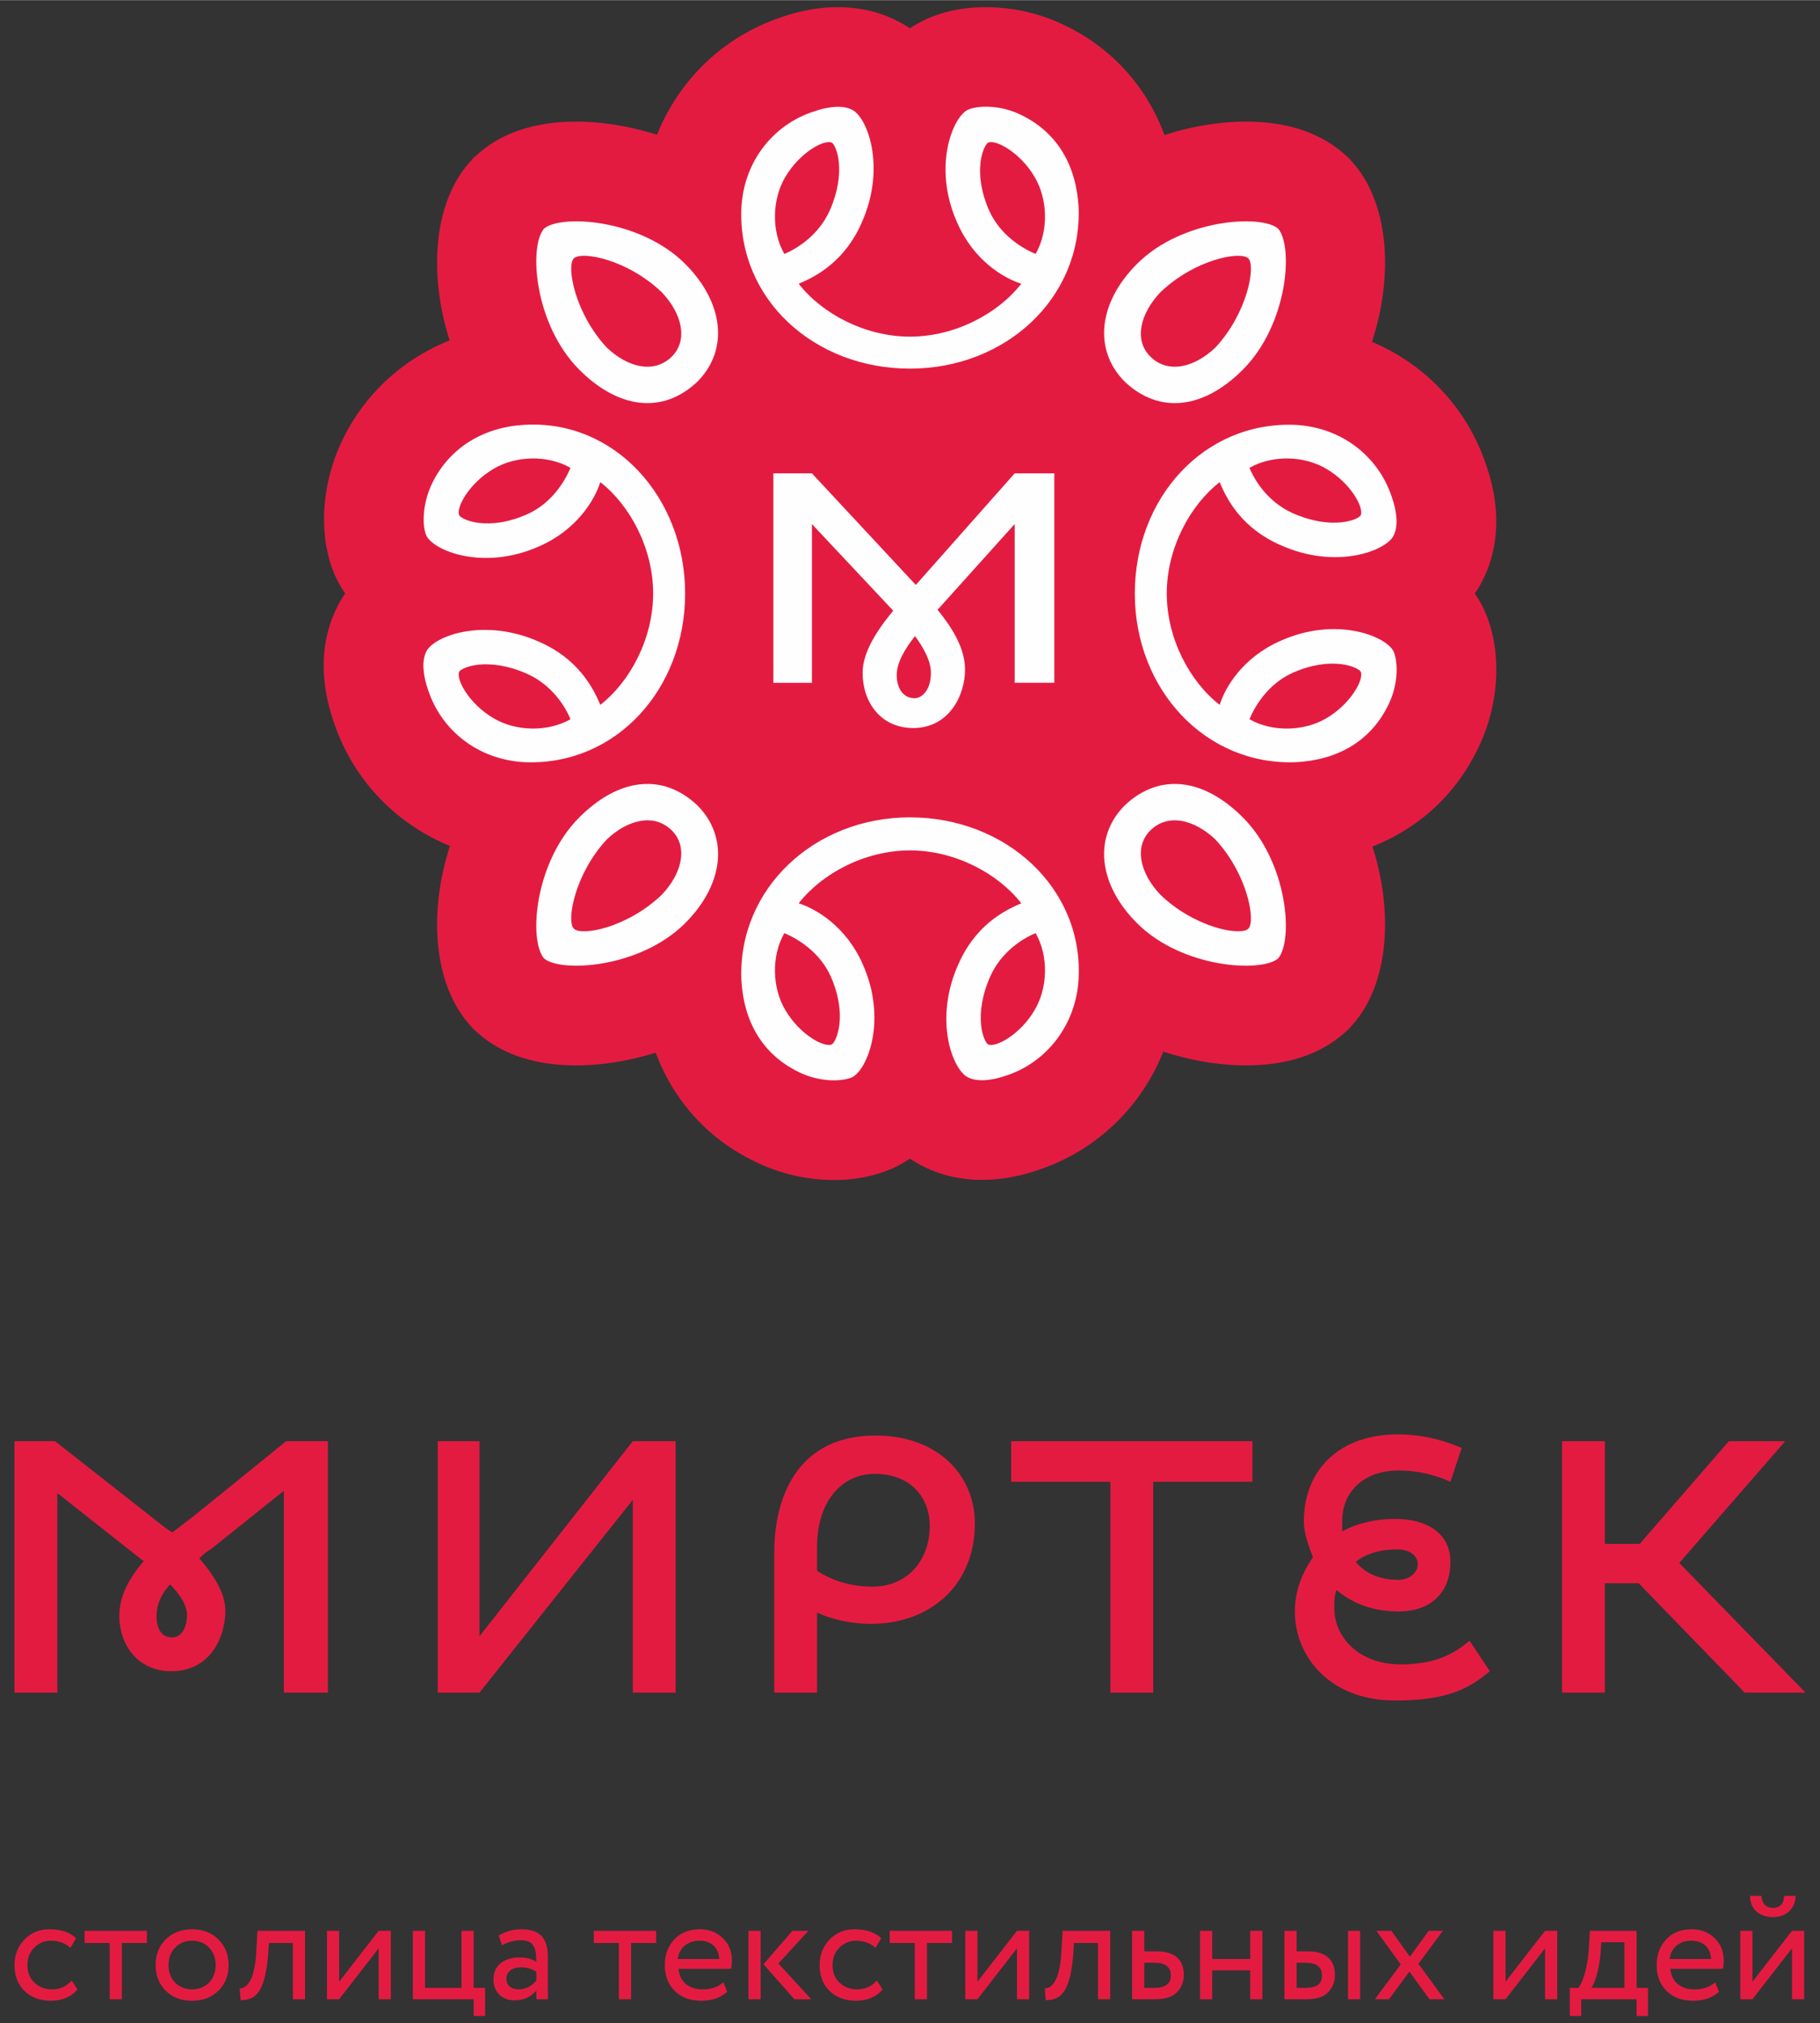
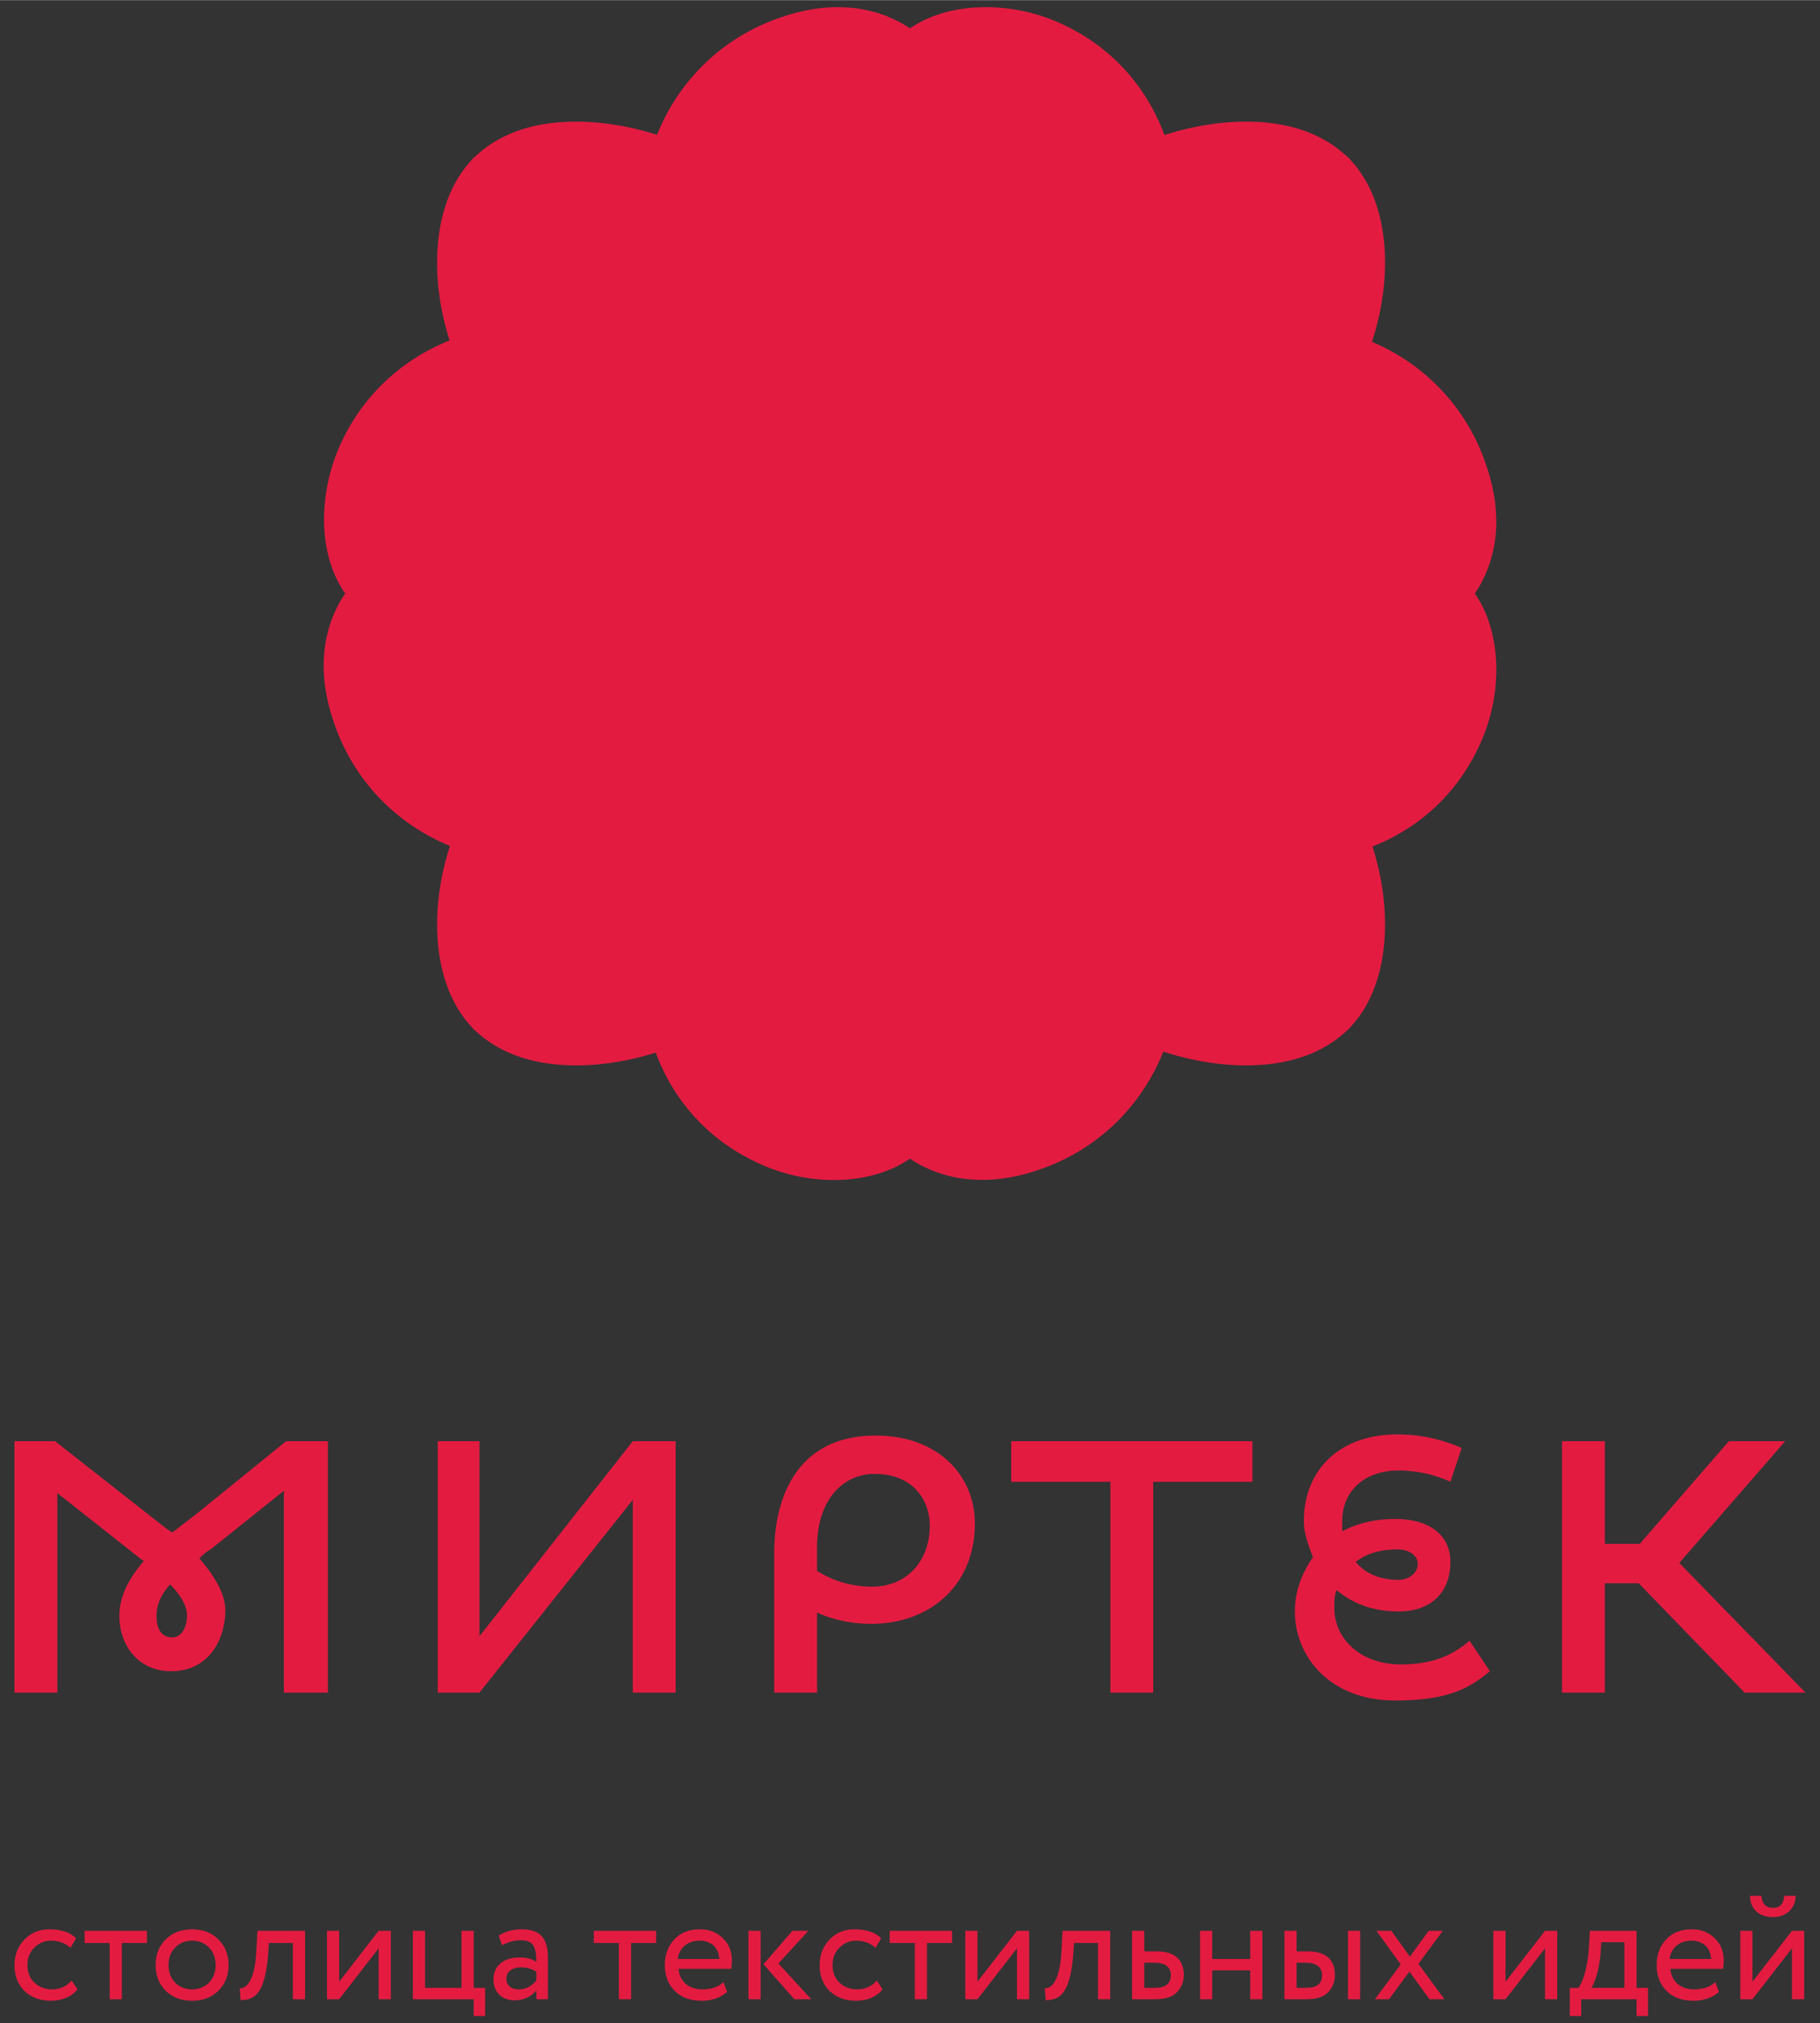
<svg xmlns="http://www.w3.org/2000/svg" xml:space="preserve" width="204.16" height="226.88" style="shape-rendering:geometricPrecision;text-rendering:geometricPrecision;image-rendering:optimizeQuality;fill-rule:evenodd;clip-rule:evenodd" viewBox="0 0 5401.73 6001.93">
  <rect x="0" y="0" width="5401.73" height="6001.93" fill="#333333" stroke="none" />
  <defs>
    <style>.fil0,.fil1{fill:#fefefe;fill-rule:nonzero}.fil0{fill:#e41b41}</style>
  </defs>
  <g id="Слой_x0020_1">
    <g id="_-283418640">
      <path d="M1423.07 4275.67h-123.85v746.03h123.85l455.05-572.1v572.1h127.05v-746.03h-127.05l-455.05 578.79zM4763.25 4275.67h-127.24v746.03h127.24v-324.52h100.36l314.54 324.52h180.53l-374.58-384.77 314.34-361.26h-167.13l-264.38 304.46h-103.68zM3001.19 4275.67v120.48h294.49v625.55h127.05v-625.55h294.42v-120.48zM2598.83 4258.93c-230.57 0-300.87 180.61-300.87 347.93v414.82h127.06v-237.53c43.47 20.08 100.36 33.47 160.6 33.47 173.89 0 307.74-113.8 307.74-297.81 0-143.74-110.45-260.89-294.53-260.89zm-9.92 448.3c-73.56 0-127.05-23.41-163.88-46.85v-70.28c0-140.54 76.92-217.42 170.59-217.42 113.82 0 163.89 76.88 163.89 153.81 0 103.69-67 180.74-170.6 180.74zM4361.62 4867.72c-43.36 36.96-100.24 70.28-204.06 70.28-120.32 0-197.32-76.88-197.32-167.25 0-19.96 0-36.8 6.63-53.48 43.6 36.84 103.73 63.57 184.01 63.57 97.05 0 153.89-56.97 153.89-147.19 0-80.36-63.56-127.19-163.88-127.19-60.13 0-113.73 13.31-157.32 36.76v-30.01c0-87.08 63.59-150.57 167.31-150.57 57.01 0 110.5 13.44 153.89 33.49l33.56-100.37c-40.12-16.8-103.6-40.19-190.65-40.19-173.97 0-277.77 107.07-277.77 257.64 0 36.69 13.36 70.09 26.92 107.01-30.36 43.44-53.68 97.04-53.68 160.61 0 133.71 103.76 264.2 297.74 264.2 163.88 0 224.16-40.12 281.05-86.92l-60.32-90.41zm-213.94-270.94c33.33 0 60.21 16.8 60.21 43.44 0 26.84-26.88 46.88-57.01 46.88-56.8 0-100.28-20.04-127.12-53.45 30.28-23.48 70.32-36.87 123.92-36.87zM849.29 4275.67l-264.18 214.12-73.71 56.85-19.93-13.4-328.06-257.56H43.04v746.03h127.17v-592.18l254.25 200.68h3.28c-43.4 50.2-73.55 103.72-73.55 163.96 0 83.73 53.4 163.97 154 163.97 113.77 0 160.53-97.04 160.53-180.65 0-50.2-33.49-103.68-77.09-153.93 10.09-10 20.17-20.08 33.57-26.8l217.33-173.93v598.86h130.65v-746.03H849.29zm-337.9 582.15c-33.51 0-46.72-26.8-46.72-63.65 0-33.47 13.21-63.52 40.12-93.64 30.09 30.12 50.25 63.57 50.25 90.37 0 43.52-20.16 66.92-43.64 66.92zM4408.68 1817.42c-8.59-19.93-19.03-38.95-31.48-56.93 10.38-14.87 19.57-30.74 27.03-47.08 46.77-98.06 48.88-214.29 5.58-337.19-56.57-166.7-179.95-295.74-337.86-362.36 64.19-196.15 51.03-408.73-56.1-530.97l-13.28-15.23-15.46-13.29c-71.85-62.34-169.13-93.91-289.29-93.91-70.88 0-155.62 11.87-241.68 39.8-52.99-143.03-154.4-256.82-292.89-323.94-125.64-62.86-281.76-73.25-398.73-26.41l-7.03 2.85a345.696 345.696 0 0 0-56.73 30.98c-15.11-10.43-31.49-19.45-48.45-27.27-96.73-45.74-215.1-47.55-335.87-4.96-170.52 57.79-301.22 185.45-366.45 348.01-85.52-27.34-169.44-39.06-239.57-39.06-120.29 0-217.58 31.57-289.46 93.91l-15.31 13.29-13.39 15.23c-106.38 121.38-120.09 331.73-57.75 526.75-136.14 54.35-247.96 154.67-314.61 288.28-64.97 129.7-76.29 282.5-29.76 398.92l2.65 6.52c8.67 20.09 19.22 39.27 31.72 57.25-10.54 15.03-19.49 30.69-27.22 47.16-46.77 98.01-48.77 214.44-5.63 337.19 57.32 168.88 183.23 298.76 343.8 364.55-63.42 195.49-49.85 406.88 56.76 528.62l13.43 15.27 15.31 13.44c71.88 62.19 169.4 93.8 289.46 93.8h.11c68.99 0 151.44-11.28 235.55-37.78 53.14 142.06 154.2 255.16 292.3 321.95 73.01 36.49 154.99 55.88 236.75 55.88 58.49 0 113.03-9.85 162.02-29.54l6.98-2.73c19.62-8.52 38.72-18.96 56.62-31.14 15.31 10.47 31.45 19.66 48.33 27.35 96.77 45.67 215.03 47.62 336.14 5.04 171.31-58.14 302.59-187.03 367.47-349.97 87.36 28.67 173.36 40.94 245.13 40.94 120.04 0 217.41-31.61 289.29-93.8l15.46-13.44 13.4-15.27c106.18-121.42 119.94-331.89 57.43-526.95 137.16-53.96 246.44-153.46 311.68-287.96 63.64-127.48 73.72-280.35 26.41-399l-2.81-6.8z" class="fil0" />
-       <path d="M3129.21 2025.48v-621.5h-117.64l-293.46 331.15-308.34-331.15h-114.46v621.5h114.46v-471.01l241.25 257.04c-50.13 60.78-90.79 124.46-90.79 184.58 0 85.18 52.23 163.58 150.37 163.58 104.63 0 153.58-94.89 153.58-173.31 0-63.41-37.66-123.56-81.47-177.6l228.86-254.3v471.01h117.64zm-415.32 45.74c-32.83 0-52.44-29.3-52.44-68.61 0-35.9 21.99-74.53 54.19-115.75 26.1 35.24 47.31 73.99 47.31 109.23 0 45.83-22.81 75.13-49.06 75.13zM1614.76 677.9c-45.82 52.24-29.41 284.48 104.71 418.72 114.46 114.44 245.42 134 349.84 35.94 94.98-94.93 78.69-235.58-35.85-350.16-134.17-133.92-369.71-147.14-418.7-104.5zm379.43 379.35c-52.27 52.35-130.95 32.81-193.04-26.22-94.85-101.38-120.83-241.99-98.01-264.84 22.86-22.93 160.1 3.28 261.75 101.3 58.84 62.16 78.22 140.74 29.3 189.76zM3031.17 340.85c-58.96-29.46-124.4-29.46-157.06-16.41-45.74 19.65-107.98 170.21-32.58 337.04 49.07 111.3 137.47 163.5 189.64 179.9-68.68 88.26-196.28 156.98-330.37 156.98-134.11 0-261.71-68.72-330.28-156.98 55.47-22.89 137.28-68.6 186.44-179.9 75.08-166.82 16.25-317.39-29.54-337.04-26.23-13.05-68.68-9.73-114.44 6.71-117.67 39.07-206.28 147.06-212.72 287.77-9.81 268.28 215.92 474.36 500.53 474.36 284.49 0 510.23-209.44 500.54-477.68-6.61-124.23-62.36-222.37-170.17-274.76zm-703.23 412.2c-39.3-68.76-36.1-163.53 3.2-229.04 42.54-71.93 114.47-111.16 137.36-101.35 13.04 6.56 45.82 85.09-6.44 202.81-32.94 71.95-95.22 111.26-134.12 127.59zm745.73 0c-39.3-16.34-104.62-55.64-137.37-127.59-52.19-117.72-16.4-196.24-3.32-202.81 22.79-9.8 94.98 29.42 137.44 101.35 39.18 65.51 42.58 160.28 3.25 229.04zM2700.77 2424.67c-284.57 0-510.3 212.62-500.49 480.81 6.44 124.36 62.19 222.45 170.25 274.77 58.59 29.42 124.19 29.42 156.89 16.37 45.79-19.66 107.82-170.09 32.82-336.88-49.12-111.23-137.52-163.5-189.71-179.95 68.56-88.3 196.16-157.05 330.24-157.05 134.12 0 261.72 68.75 330.4 157.05-55.52 22.9-137.36 68.72-186.43 179.95-75.32 166.78-16.37 317.22 29.41 336.88 26.11 13.05 68.68 9.8 114.44-6.44 117.94-39.34 206.16-150.57 212.76-287.97 13.05-268.28-216.04-477.53-500.57-477.53zm-235.59 471.01c52.32 117.75 16.38 196.27 3.32 202.88-22.89 9.84-94.82-29.53-137.35-101.49-39.3-65.44-42.51-160.22-3.21-228.89 38.91 16.33 104.63 55.55 137.24 127.51zm605.24 101.38c-42.46 71.96-114.66 111.34-137.44 101.49-13.08-6.6-45.78-85.13 6.49-202.88 32.74-71.96 94.9-111.19 134.2-127.51 39.33 68.67 35.93 163.45-3.25 228.89zM4136.81 1933.94c-19.65-45.82-170.13-107.94-336.91-32.7-111.39 49.11-163.63 137.48-179.92 189.67-88.38-68.63-157.05-196.27-157.05-330.39 0-134.04 68.67-261.64 157.05-330.41 22.86 55.76 68.53 137.48 179.92 186.51 166.77 75.28 317.26 16.34 336.91-29.45 13.05-26.19 9.89-68.64-6.4-114.4-39.45-117.83-147.33-206.16-287.97-212.69-268.28-9.92-474.31 215.89-474.31 500.43 0 284.64 209.36 510.33 477.52 500.61 124.31-6.6 222.4-62.24 274.95-170.22 29.27-58.76 29.27-124.27 16.22-156.97zm-199.55-542.95c71.97 42.45 111.19 114.54 101.5 137.27-6.64 13.08-85.1 45.86-202.81-6.52-72.03-32.66-111.31-94.74-127.55-134.04 68.59-39.3 163.56-36.06 228.85 3.29zm0 739.31c-65.29 39.07-160.26 42.42-228.85 3.2 16.25-39.29 55.52-104.69 127.55-137.4 117.71-52.35 196.16-16.4 202.81-3.27 9.68 22.97-29.53 94.89-101.5 137.47zM2033.45 1760.51c0-284.53-209.18-516.79-477.57-500.42-117.75 6.52-219.24 65.36-271.56 170.02-29.53 58.95-32.66 124.35-19.58 157.06 19.58 45.82 170.1 107.93 337.05 32.69 111.02-49.11 163.38-137.4 179.94-189.75 88.22 68.76 156.78 196.36 156.78 330.4 0 134.11-68.56 261.76-156.78 330.4-23.09-55.52-68.92-137.39-179.94-186.43-166.94-75.16-317.47-16.38-337.05 29.45-13.08 26.19-9.95 68.68 6.49 114.48 39.25 117.9 147.32 206.12 287.88 212.72 268.4 9.73 474.33-215.96 474.33-500.61zm-467.81-235.55c-117.63 52.4-196.15 16.38-202.8 3.29-9.73-22.74 29.42-94.82 101.42-137.29 65.52-39.33 160.21-42.57 228.97-3.27-16.37 39.3-55.52 104.69-127.6 137.27zm-101.37 605.32c-72-42.58-111.16-114.51-101.42-137.47 6.64-13.13 85.17-45.82 202.8 6.52 72.08 32.86 111.24 94.85 127.6 134.15-68.76 39.22-163.45 35.9-228.97-3.2zM3688.52 1096.6c134.31-134.23 150.69-366.45 104.86-418.72-49-42.62-284.65-29.38-418.61 104.51-114.59 114.62-130.95 255.23-36.06 350.2 104.62 98.05 235.43 78.49 349.81-35.99zm-245.19-229.12c101.34-98.02 238.9-124.24 261.67-101.3 22.86 22.9-3.24 163.46-97.98 264.83-62.35 59.04-140.81 78.61-193.15 26.26-49.11-49.03-29.38-127.63 29.46-189.79zM1719.46 2424.67c-134.12 134.09-150.54 366.31-104.71 418.62 49 42.53 284.58 29.49 418.7-104.58 114.58-114.44 130.87-255.2 35.85-350.02-104.42-98.17-235.34-78.61-349.84 35.98zm245.42 228.91c-101.61 98.25-238.9 124.38-261.75 101.45-22.82-22.94 3.16-163.54 98.06-264.96 62.08-58.96 140.72-78.49 192.99-26.22 48.92 49.11 29.53 127.63-29.3 189.72zM3338.7 2388.68c-94.89 94.86-78.52 235.63 36.06 350.05 134.01 134.04 369.63 147.13 418.62 104.58 45.85-52.32 29.49-284.57-104.86-418.65-114.39-114.54-245.19-134.12-349.82-35.98zm366.31 366.35c-22.78 22.97-160.33-3.2-261.67-101.42-58.84-62.12-78.58-140.62-29.46-189.76 52.35-52.23 130.8-32.69 193.15 26.22 94.74 101.42 120.84 242.03 97.98 264.97z" class="fil1" />
      <path d="M212.73 5875.96c-15.34 17.61-34.75 26.18-58.22 26.18-20.76 0-38.36-6.77-52.35-19.86-13.99-13.08-20.76-30.69-20.76-52.35 0-20.77 6.76-37.91 20.31-51.45 13.98-13.99 30.23-20.76 49.19-20.76 23.47 0 42.87 7.21 58.22 21.21l16.7-28.43c-17.6-17.61-44.22-26.63-79.88-26.63-29.33 0-54.16 10.38-73.56 30.69-19.41 20.31-29.33 45.57-29.33 75.36 0 32.04 9.92 57.76 29.79 77.16 20.31 19.41 46.47 28.89 78.98 28.89 32.04 0 61.37-12.18 78.07-33.85l-17.15-26.18zm112.82-111.47v166.97h36.1v-166.97h74.46v-36.1H251.08v36.1h74.46zm166.07 141.71c20.31 19.86 46.48 29.79 78.53 29.79 32.04 0 58.22-9.93 78.08-29.79 20.31-20.31 30.24-45.57 30.24-76.26 0-30.69-9.93-55.96-30.24-75.81-19.86-20.32-46.03-30.24-78.08-30.24-32.04 0-58.22 9.92-78.53 30.24-19.86 19.86-29.78 45.12-29.78 75.81 0 30.69 9.92 55.96 29.78 76.26zm8.57-76.26c0-21.22 6.77-38.81 19.86-51.9 13.09-13.54 29.79-20.31 50.1-20.31 20.31 0 37 6.76 50.1 20.31 13.08 13.53 19.86 30.68 19.86 51.9 0 42.86-28.89 72.2-69.95 72.2-20.31 0-37.45-6.77-50.55-20.31-13.08-13.54-19.41-30.69-19.41-51.9zm405.26 101.53v-203.08H764.19l-3.61 63.18c-4.96 93.87-34.29 108.76-49.19 107.4l2.7 35.2c42.42 0 72.21-19.86 81.69-135.38l2.26-34.3h71.3v166.97h36.1zm218.42-151.18v151.18h36.1v-203.08h-36.1l-117.34 151.18v-151.18h-36.1v203.08h36.1l117.34-151.18zm282.05 151.18v49.65h33.85v-83.49h-33.85V5728.4h-36.1v169.23h-108.3V5728.4h-36.1v203.08h180.51zm83.94-160.2c18.96-9.93 37.46-14.89 55.97-14.89 37.45 0 46.02 20.76 46.02 64.08-12.18-8.57-28.88-13.08-50.55-13.08-45.12 0-76.71 24.37-76.71 64.53 0 38.36 24.82 62.73 62.28 62.73 27.53 0 49.19-9.92 64.98-29.33v26.17h34.3v-124.55c0-55.51-22.12-83.04-78.08-83.04-25.27 0-47.84 6.32-67.69 18.51l9.47 28.88zm49.65 130.87c-23.02 0-36.55-12.18-36.55-32.04 0-21.67 19.41-33.4 43.32-33.4 17.6 0 32.94 4.52 45.57 13.54v25.72c-14.89 17.61-32.04 26.18-52.35 26.18zm297.4-137.64v166.97h36.1V5764.5h74.46v-36.1h-185.03v36.1h74.46zm310.03 116.44c-14.89 13.98-35.65 21.21-62.28 21.21-40.16 0-67.69-23.02-70.84-60.92h156.14c1.35-6.77 2.26-14.89 2.26-24.37 0-27.54-9.03-49.65-27.08-66.79-18.06-17.61-40.61-26.18-67.24-26.18-32.49 0-58.22 9.92-76.72 30.24-18.5 19.86-27.98 45.12-27.98 75.81 0 32.04 9.93 57.76 29.79 77.16 19.86 19.41 46.03 28.89 78.98 28.89 31.14 0 56.86-9.03 76.26-26.63l-11.28-28.43zm-70.85-123.2c34.75 0 56.87 20.31 58.67 54.15h-123.2c4.06-32.04 28.43-54.15 64.53-54.15zm275.74-29.34-85.75 99.28 91.62 103.79h50.09l-97.47-106.04 88.9-97.03h-47.39zm-94.32 203.08V5728.4h-36.1v203.08h36.1zm344.78-55.51c-15.33 17.61-34.74 26.18-58.21 26.18-20.76 0-38.36-6.77-52.35-19.86-13.99-13.08-20.77-30.69-20.77-52.35 0-20.77 6.77-37.91 20.31-51.45 13.99-13.99 30.24-20.76 49.2-20.76 23.47 0 42.87 7.21 58.22 21.21l16.7-28.43c-17.61-17.61-44.22-26.63-79.89-26.63-29.33 0-54.15 10.38-73.55 30.69-19.41 20.31-29.33 45.57-29.33 75.36 0 32.04 9.92 57.76 29.78 77.16 20.31 19.41 46.48 28.89 78.98 28.89 32.04 0 61.38-12.18 78.08-33.85l-17.16-26.18zm112.83-111.47v166.97h36.1V5764.5h74.46v-36.1h-185.03v36.1h74.46zm303.27 15.8v151.18h36.1V5728.4h-36.1l-117.34 151.18V5728.4h-36.1v203.08h36.1l117.34-151.18zm276.63 151.18V5728.4h-141.25l-3.61 63.18c-4.96 93.87-34.3 108.76-49.2 107.4l2.71 35.2c42.42 0 72.2-19.86 81.69-135.38l2.25-34.3h71.3v166.97h36.1zm133.58 0c29.33 0 51-6.76 64.53-20.76 13.54-13.98 20.32-31.14 20.32-51.45 0-41.06-22.57-69.95-80.34-69.95h-37v-60.92h-36.1v203.08h68.59zm-2.25-108.3c32.49 0 48.74 12.63 48.74 37.46 0 24.82-16.25 37-49.2 37h-29.78v-74.46h30.24zm320.41 108.3V5728.4h-36.11v83.49h-112.82v-83.49h-36.1v203.08h36.1v-85.74h112.82v85.74h36.11zm130.87 0c29.33 0 50.99-6.76 64.08-20.76 13.53-13.98 20.31-31.14 20.31-51.45 0-41.06-22.57-69.95-80.33-69.95h-33.4v-60.92h-36.1v203.08h65.44zm159.3 0V5728.4h-36.1v203.08h36.1zm-162.01-108.3c32.49 0 48.74 12.63 48.74 37.46 0 24.82-14.43 37-49.19 37h-26.18v-74.46h26.63zm365.54-94.77-55.96 76.71-55.06-76.71h-44.22l72.2 99.73-76.71 103.34h41.96l60.48-82.13 59.57 82.13h44.22l-77.17-105.14 72.66-97.93h-41.97zm345.23 51.9v151.18h36.1v-203.08h-36.1l-117.33 151.18v-151.18h-36.1v203.08h36.1l117.33-151.18zm107.4 200.82v-49.65h164.27v49.65h33.84v-83.49h-33.84v-169.23h-138.54l-3.16 53.71c-3.61 52.8-16.7 97.47-31.14 115.53h-25.27v83.49h33.84zm59.58-218.87h68.59v135.38h-98.38c10.83-14.44 23.47-54.16 27.53-101.54l2.26-33.84zm338.01 118.69c-14.89 13.98-35.65 21.21-62.28 21.21-40.16 0-67.69-23.02-70.85-60.92h156.15c1.35-6.77 2.25-14.89 2.25-24.37 0-27.54-9.02-49.65-27.08-66.79-18.05-17.61-40.61-26.18-67.24-26.18-32.49 0-58.21 9.92-76.71 30.24-18.51 19.86-27.98 45.12-27.98 75.81 0 32.04 9.92 57.76 29.78 77.16 19.86 19.41 46.03 28.89 78.98 28.89 31.14 0 56.87-9.03 76.27-26.63l-11.28-28.43zm-70.85-123.2c34.75 0 56.86 20.31 58.67 54.15h-123.2c4.06-32.04 28.43-54.15 64.53-54.15zm298.75 22.56v151.18h36.1v-203.08h-36.1l-117.33 151.18v-151.18h-36.1v203.08h36.1l117.33-151.18zm-124.55-155.69c0 37.45 25.27 63.18 68.59 63.18 39.71 0 66.79-27.08 66.79-63.18h-33.84c-1.81 23.92-12.64 35.65-32.95 35.65-21.21 0-32.94-11.73-34.75-35.65h-33.84z" class="fil0" />
    </g>
  </g>
</svg>